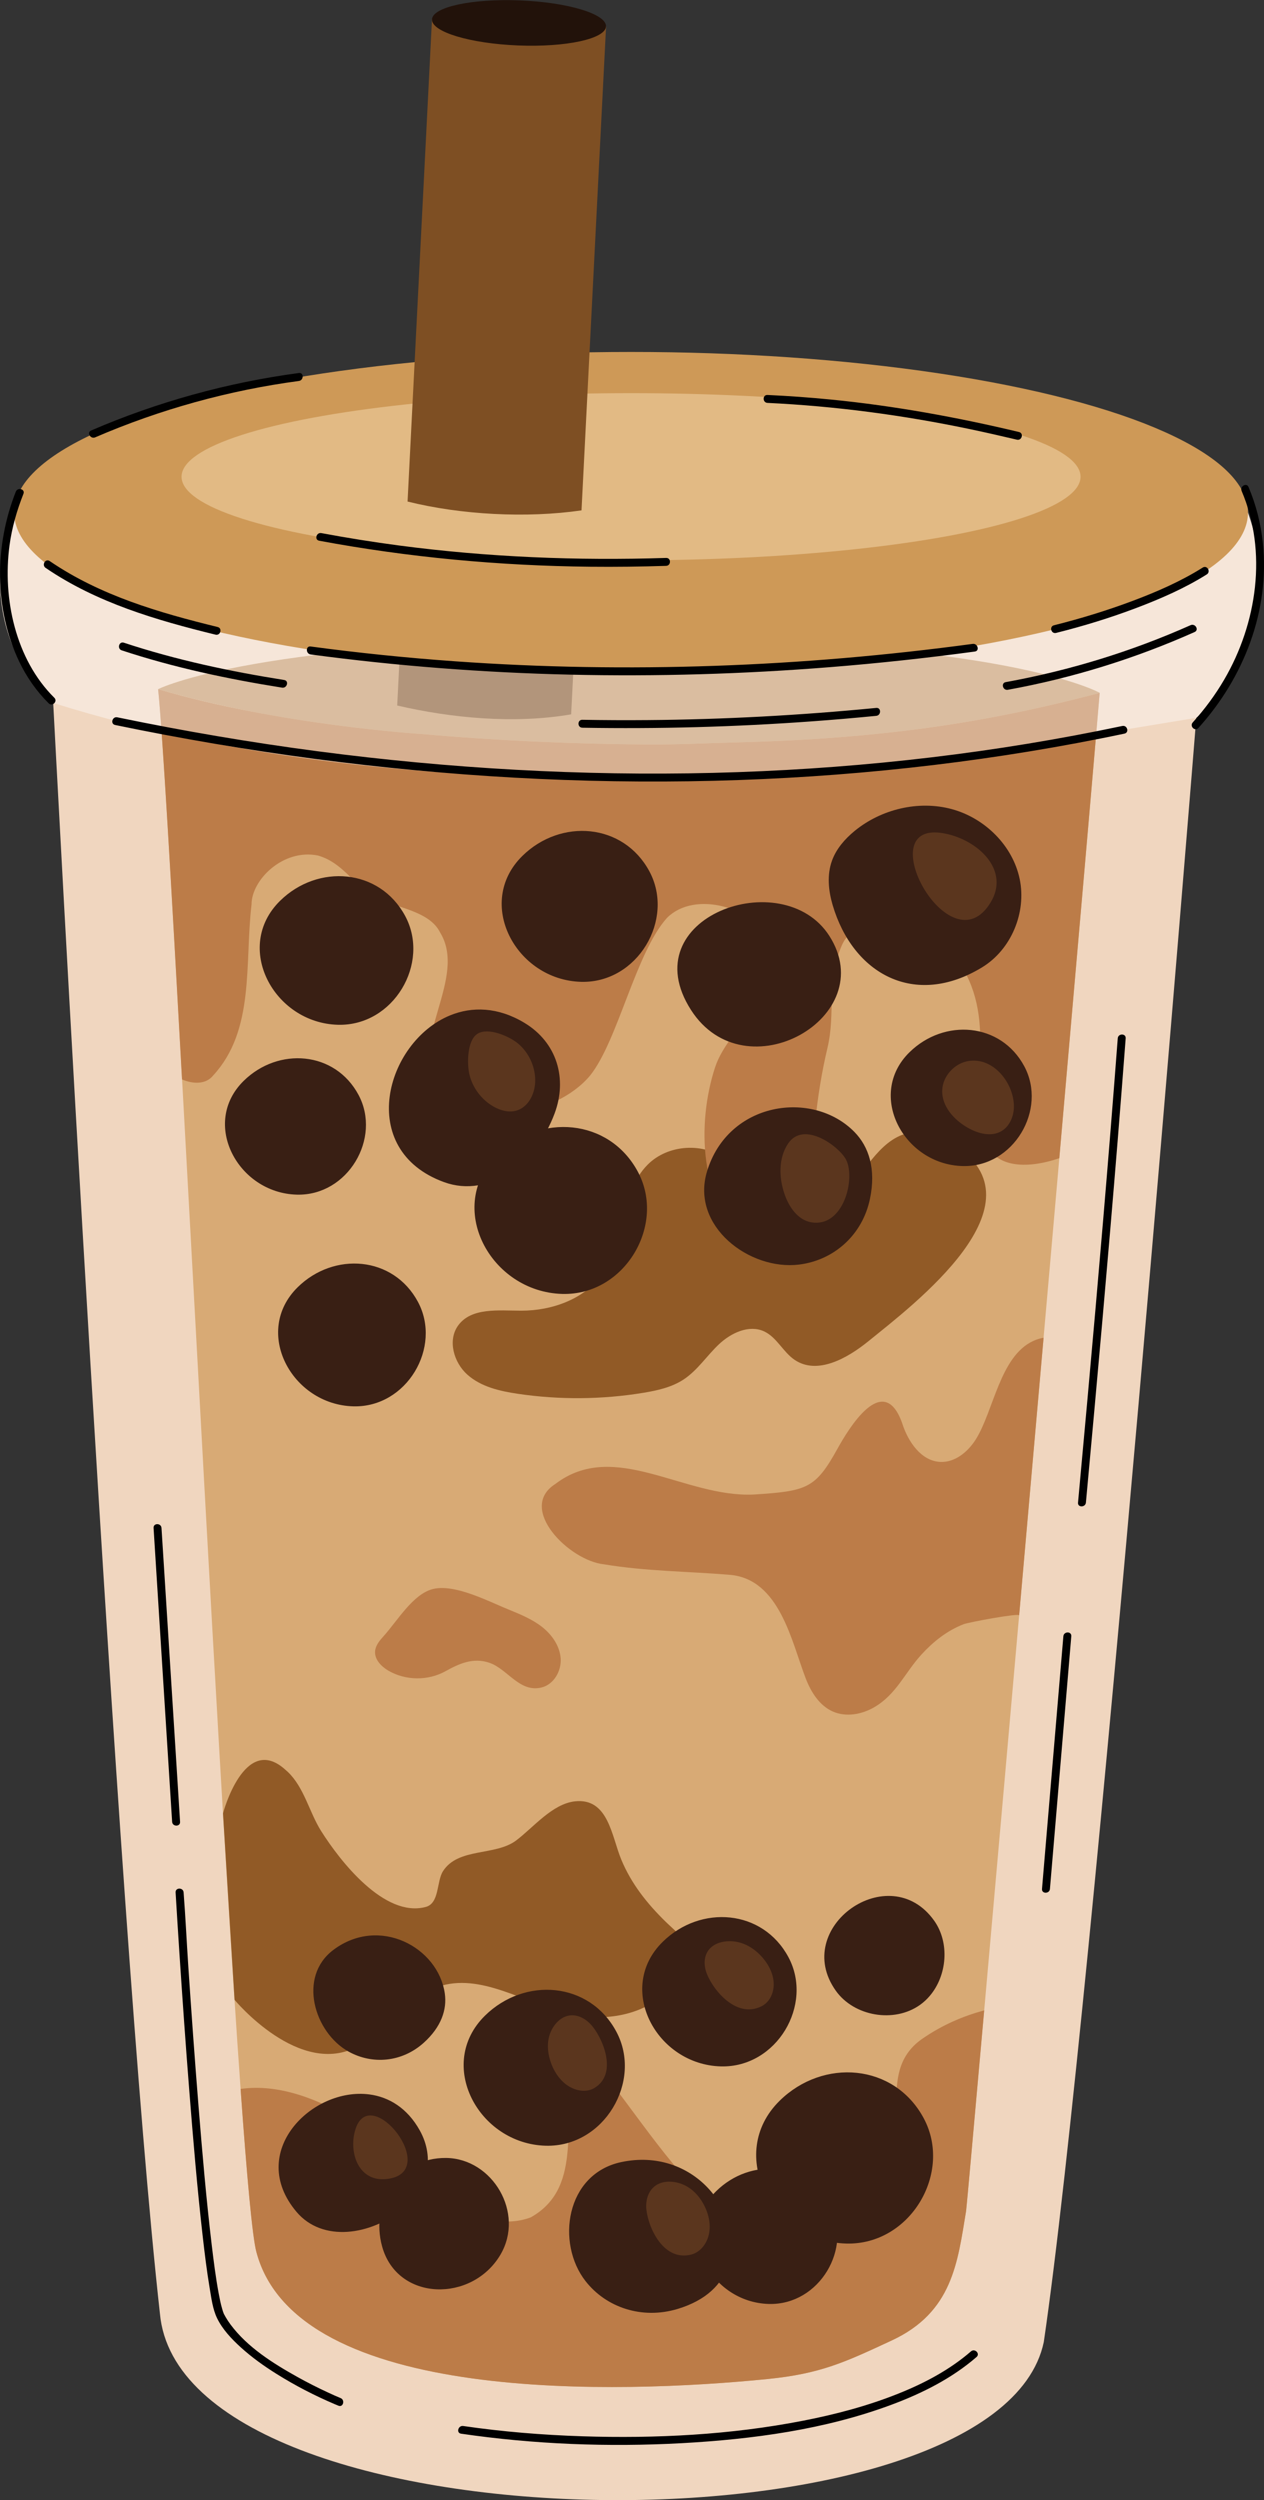
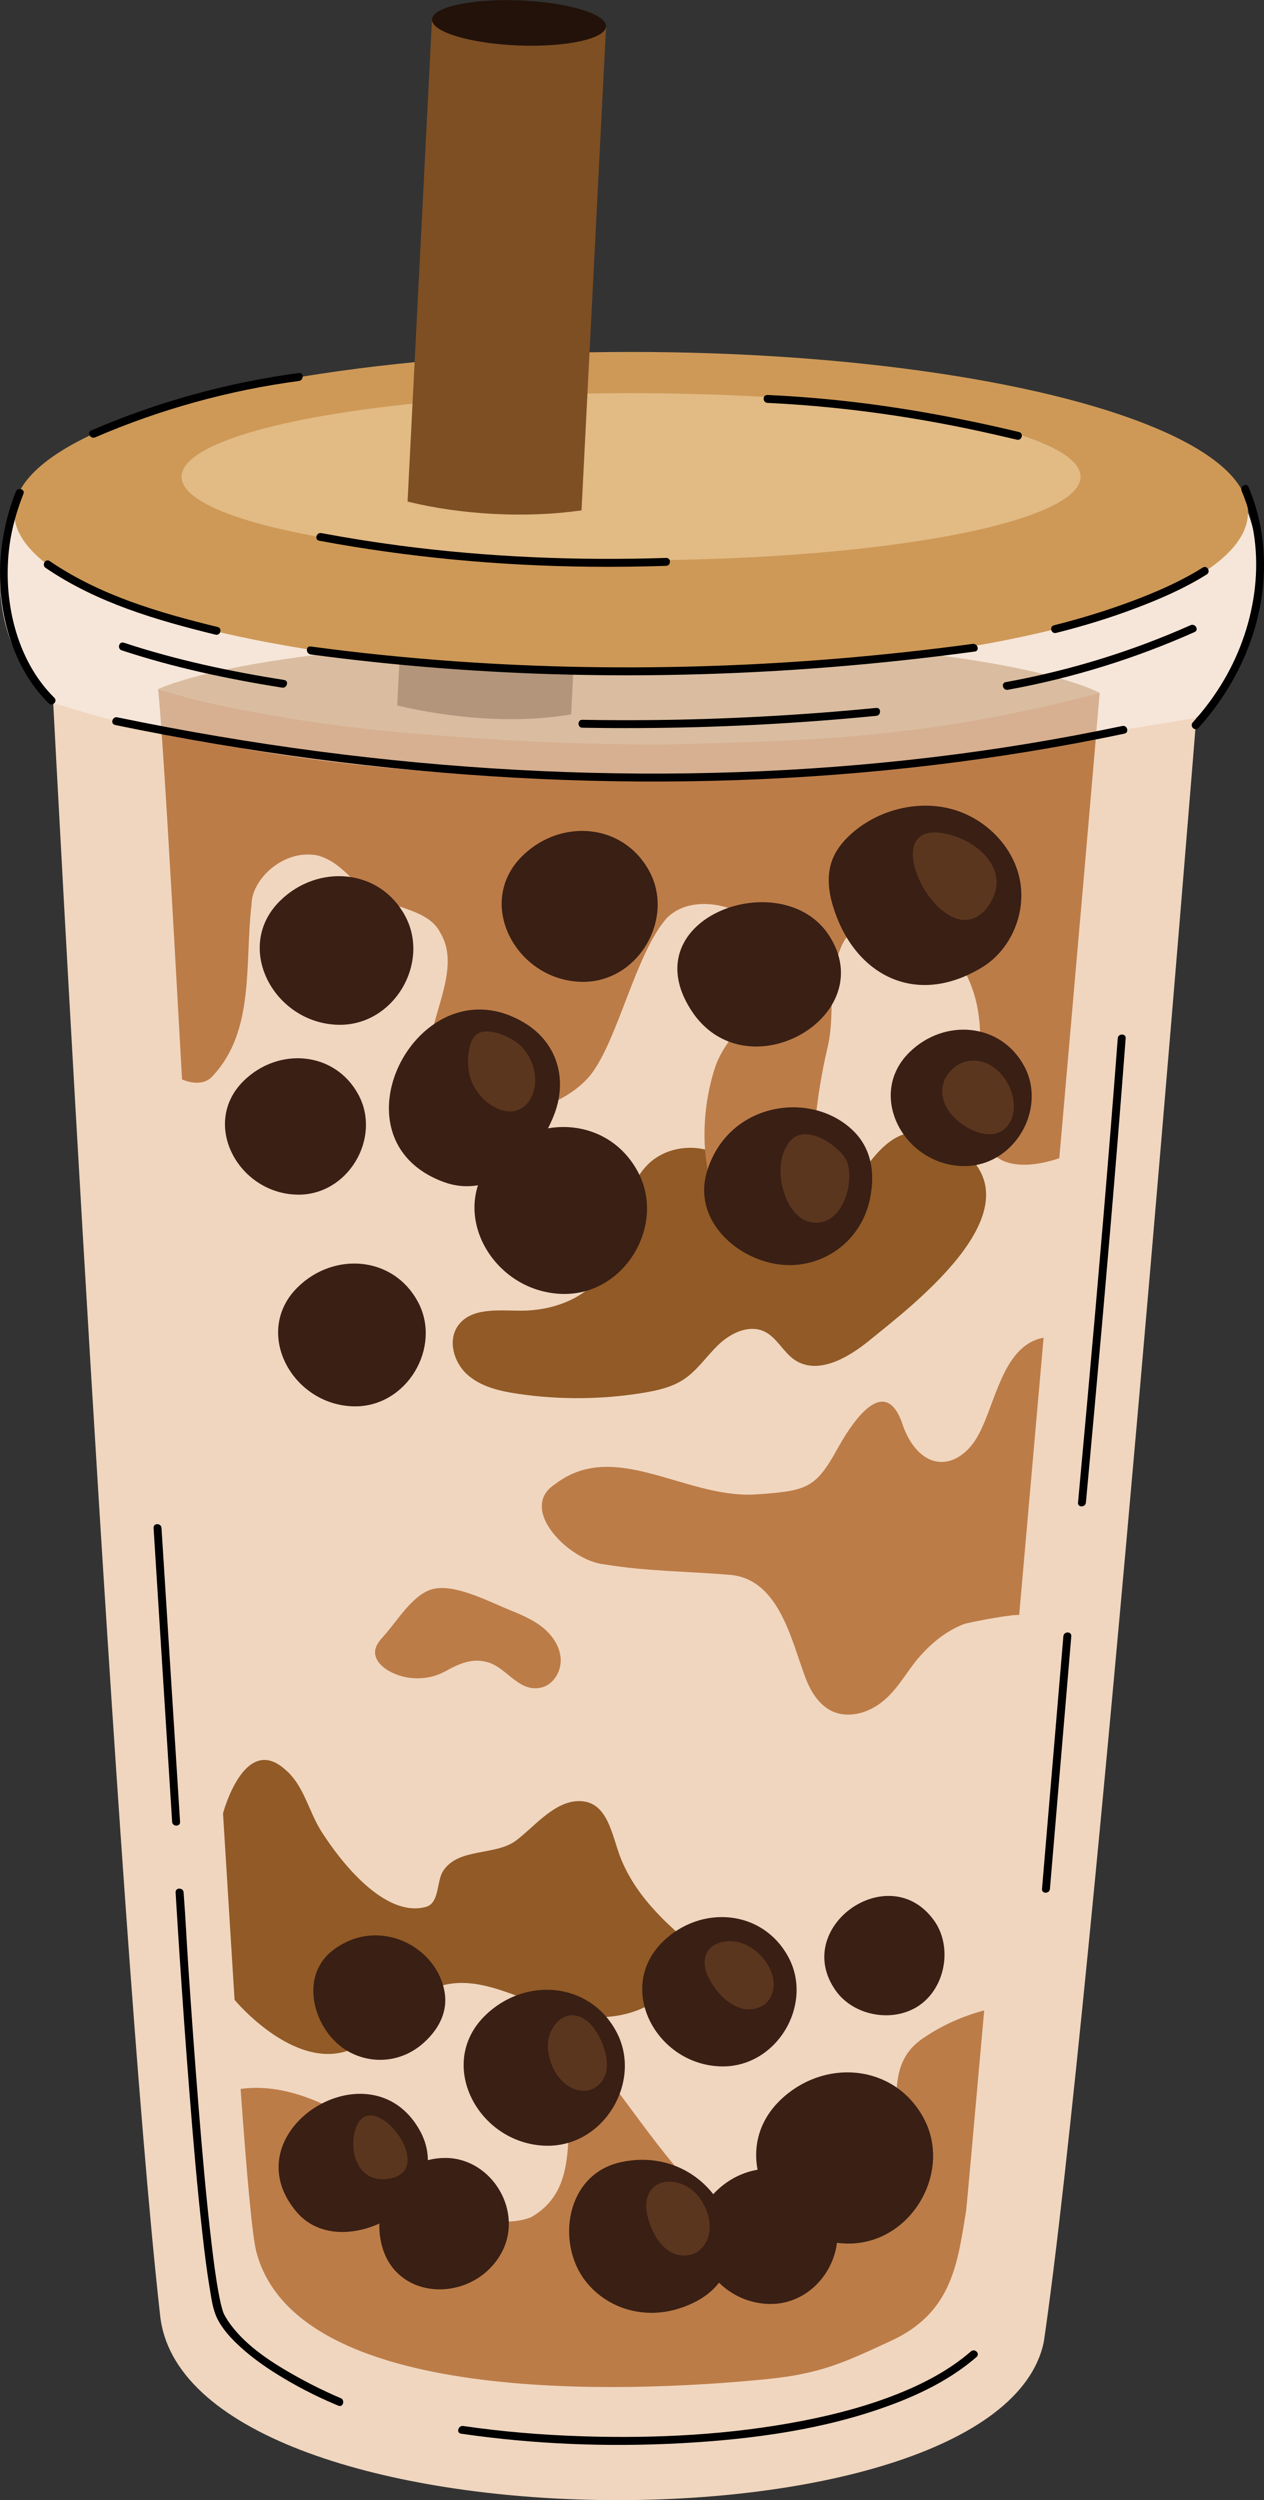
<svg xmlns="http://www.w3.org/2000/svg" x="0px" y="0px" viewBox="0 0 320.74 634.07" style="enable-background:new 0 0 320.74 634.07;" xml:space="preserve">
  <rect x="0" y="0" width="320.74" height="634.07" fill="#333333" stroke="none" />
  <style type="text/css">	.st0{fill:#391F14;}	.st1{fill:#682320;}	.st2{fill:#D26F75;}	.st3{fill:#FEEAE3;}	.st4{fill:#F8E2E7;}	.st5{fill:#E86E78;}	.st6{fill:#F19299;}	.st7{fill:#F4C3C9;}	.st8{fill:#B3203B;}	.st9{fill:#666633;}	.st10{fill:#C74E69;}	.st11{opacity:0.4;}	.st12{fill:#FFFFFF;}	.st13{fill:#FAEED5;}	.st14{fill:#DCA455;}	.st15{fill:#4F3021;}	.st16{fill:#D69F53;}	.st17{fill:#FCE3A2;}	.st18{fill:#FFD480;}	.st19{fill:#FBAF3C;}	.st20{fill:#FDC363;}	.st21{fill:#754A3C;}	.st22{opacity:0.3;}	.st23{fill:#DDEADB;}	.st24{fill:#BCD3C2;}	.st25{fill:#A3C6AC;}	.st26{fill:#D8E5DA;}	.st27{fill:#233328;}	.st28{fill:#5C6B63;}	.st29{fill:#82AD91;}	.st30{fill:#D2DBD1;}	.st31{fill:#7AA388;}	.st32{opacity:0.5;}	.st33{fill:#6C845F;}	.st34{fill:#5E7553;}	.st35{fill:#C1786C;}	.st36{fill:#E7CCC2;}	.st37{fill:#F8E7DA;}	.st38{fill:#EAC8B6;}	.st39{fill:#E3987F;}	.st40{fill:#F2C4A8;}	.st41{fill:#7A4D4B;}	.st42{fill:#DE998E;}	.st43{fill:#CC644C;}	.st44{fill:#D88977;}	.st45{fill:#D87C60;}	.st46{fill:#F7E4D6;}	.st47{fill:#8C4330;}	.st48{fill:#D4695B;}	.st49{fill:#F0D6BF;}	.st50{fill:#C19160;}	.st51{fill:#D8AA75;}	.st52{fill:#915A26;}	.st53{fill:#BC7C48;}	.st54{fill:#5B361E;}	.st55{fill:#7E4F23;}	.st56{fill:#CE9957;}	.st57{fill:#E2BA84;}	.st58{fill:#22120A;}	.st59{fill:#554E26;}	.st60{fill:#F6ECF5;}	.st61{fill:#DBB6D1;}	.st62{fill:#F3E4E0;}	.st63{fill:#996699;}	.st64{fill:#E8D4E7;}	.st65{fill:#C48BBD;}	.st66{fill:#6F3670;}	.st67{fill:#8F6191;}	.st68{fill:#441946;}	.st69{fill:#F3DAD0;}	.st70{fill:#741112;}	.st71{fill:#CC3333;}	.st72{fill:#DE6D57;}	.st73{fill:#C75044;}	.st74{fill:#CA4536;}	.st75{fill:#D25847;}	.st76{fill:#F3E4DE;}	.st77{fill:#E06865;}	.st78{fill:#CC4746;}	.st79{fill:#436137;}	.st80{fill:#9A3332;}	.st81{fill:#EDA99F;}	.st82{fill:#CC6666;}	.st83{fill:#E89B95;}	.st84{fill:#2C1B10;}	.st85{fill:#CCAAA2;}	.st86{fill:#EFDFD9;}	.st87{fill:#836759;}	.st88{fill:#D1B7A6;}	.st89{fill:#674E3D;}	.st90{fill:#B0806D;}	.st91{fill:#CDAA96;}	.st92{fill:#967A67;}	.st93{fill:#EBBC8B;}	.st94{fill:#6B3715;}	.st95{fill:#F7DEBC;}	.st96{fill:#EFE4DA;}	.st97{fill:#CC6E28;}	.st98{fill:#B25827;}	.st99{fill:#A54924;}	.st100{fill:#9E6031;}	.st101{fill:#DDDACC;}	.st102{fill:#908B47;}	.st103{fill:#AFAA7A;}	.st104{fill:#7F7E5F;}	.st105{fill:#8B693E;}	.st106{fill:#8E4316;}	.st107{fill:#DDDAB1;}	.st108{fill:#8F9C58;}	.st109{fill:#828E3C;}	.st110{fill:#8E5852;}	.st111{fill:#CA887F;}	.st112{fill:#E3988D;}	.st113{fill:#F2CAB9;}	.st114{fill:#EDAB9A;}	.st115{fill:#F2DDBB;}	.st116{fill:#AC4D27;}	.st117{fill:#E69F59;}	.st118{fill:#F2DAAE;}	.st119{fill:#DA7B38;}	.st120{fill:#E9C1A4;}	.st121{fill:#D58761;}	.st122{fill:#55150F;}</style>
  <g id="Bg" />
  <g id="Graphic">
    <g id="Boba_8">
      <g id="Drink_00000011733815113792502850000001888758782590615962_">
        <g>
          <path class="st49" d="M316.35,129.17c0,0-32.22,17.68-77.84,25.25c-50.25,8.35-89.55,11.11-154.24,1.2     c-52.27-8-81-26.46-81-26.46c-11.19,32.64,10.23,49.11,10.23,49.11S29.7,489.34,40.58,586.76     c5.52,60.85,212.64,62.74,224.28,7.22c12.56-85.42,38.7-411.93,38.7-411.93S328.61,161.82,316.35,129.17z" />
        </g>
        <g>
          <path class="st50" d="M40.13,174.78c0,0,24.94-12.75,120-12.75c94.89,0,118.92,13.68,118.92,13.68s-43.85,13.97-118.57,13.97     C87.51,189.68,40.13,174.78,40.13,174.78z" />
        </g>
        <g>
-           <path class="st51" d="M279.05,175.71c-29.11,7.74-56.17,11.66-92.07,12.57c-7.53,0.19-15.04,0.59-22.57,0.54     c-19.14-0.14-38.29-0.98-57.34-2.66c0,0-36.14-2.24-66.94-11.38c3.65,35.11,19.54,375.61,24.9,396.24     c10.11,38.94,92.58,36.05,129.68,32.34c13.56-1.36,19.66-4.25,31.57-9.79c15.45-7.18,16.71-19.8,18.87-32.86     C245.57,558.16,274.68,228.06,279.05,175.71z" />
-         </g>
+           </g>
        <g>
          <path class="st52" d="M241.94,290.27c23.85,14.98-10.23,40.67-21.58,49.88c-5.36,4.35-12.94,8.6-18.68,4.76     c-2.97-1.98-4.55-5.75-7.79-7.25c-3.83-1.77-8.39,0.38-11.47,3.28c-3.07,2.9-5.43,6.6-8.96,8.92     c-3.01,1.98-6.62,2.78-10.17,3.37c-10.53,1.73-21.32,1.82-31.88,0.26c-4.59-0.68-9.36-1.77-12.82-4.86s-5.06-8.72-2.33-12.47     c3.36-4.62,10.27-3.76,15.99-3.75c7.96,0.01,16.34-3.03,20.82-9.6c5.63-8.25,4.23-20.34,11.26-27.42     c5.17-5.2,14.31-5.76,20.07-1.22c6.71,5.29,9.92,16.55,18.46,16.51C218.19,310.61,220.6,276.87,241.94,290.27z M72.33,448.76     c-10.35-9.25-15.74,11.13-15.74,11.13l2.93,47.3c0,0,16.54,19.98,31.41,11.73c7.39-4.1,12.19-12.31,20.19-15.04     c10.8-3.69,21.8,4.06,32.89,6.78c8.6,2.11,18.48,0.82,24.91-5.27c3.21-3.03,7.77-4.12,6.86-9.32c-0.59-3.33-4.66-6.53-6.81-8.63     c-4.75-4.64-8.77-9.66-11.33-15.85c-2.45-5.92-3.27-15.61-11.68-14.75c-5.79,0.59-10.64,6.67-15.01,9.95     c-5.29,3.96-14.7,1.73-18.55,7.79c-1.65,2.6-0.85,8.11-4.36,9.05c-10.53,2.81-21.76-11.67-26.54-19.23     c-3.03-4.79-4.29-11.05-8.49-15.04C72.78,449.16,72.56,448.96,72.33,448.76z" />
        </g>
        <g>
          <path class="st53" d="M249.74,509.86c-2.71,30.42-4.49,50.24-4.59,50.86c-2.16,13.05-3.42,25.68-18.87,32.86     c-11.91,5.54-18.01,8.43-31.57,9.79c-37.1,3.71-119.56,6.6-129.68-32.34c-1.01-3.87-2.38-18.99-3.98-41.24     c19.18-2.73,40.54,15.29,54.15,28.14c4.43,4.43,12.4,7.08,19.48,4.43c14.17-7.97,7.08-25.68,11.51-38.97     c0.89-0.89,3.54-1.77,4.43-0.89c11.51,14.17,20.37,29.23,33.65,39.85c7.97,6.2,19.48-4.43,26.57-11.51     c2.66-2.66,8.86,0.89,11.51-0.89c10.63-7.97-0.89-23.91,11.51-32.77C239.03,513.58,244.34,511.33,249.74,509.86z M186.98,188.28     c-7.53,0.19-15.04,0.59-22.58,0.54c-19.14-0.14-38.29-0.98-57.34-2.66c0,0-36.14-2.24-66.94-11.38     c1.11,10.66,3.34,49.49,6.07,98.98c2.83,1.21,6.07,1.29,7.9-1c10.63-11.51,7.97-28.34,9.74-43.39c0-6.2,7.97-14.17,16.83-12.4     c6.2,1.77,8.86,7.08,14.17,10.63c6.2,2.66,14.17,3.54,16.83,8.86c7.08,11.51-7.97,27.45-0.89,38.97     c7.97,11.51,30.11,7.97,38.97-2.66c7.08-8.86,11.55-31.14,19.52-39.99c7.08-7.08,22.14-2.66,26.57,6.2     c5.91,11.16-10.66,20.34-14.39,31.75c-4.59,14.05-4.22,34.62,8.68,44.63c2.93,2.27,7.14,3.3,10.38,1.51     c4.32-2.38,5.01-8.2,5.17-13.14c0.46-13.46,1.3-25.28,4.31-38.01c2.13-9.02-0.37-16.62,3.53-25.72     c4.43-10.63,23.03-7.08,30.11,4.43c9.74,15.06,1.77,31,6.2,44.28c1.99,7.46,10.41,7.94,18.98,5.03     c4.8-54.8,8.83-101.04,10.24-118.02C249.94,183.45,222.88,187.37,186.98,188.28z M262.22,340.07     c-8.53,3.88-10.08,17.85-14.65,25.04c-1.97,3.1-5.21,5.79-8.88,5.66c-4.9-0.17-8.24-5.08-9.74-9.74     c-0.01-0.05-0.03-0.09-0.04-0.14c-4.8-13.38-13.72,1.71-16.4,6.53c-5.6,10.1-7.71,10.74-21.13,11.61     c-17.71,0.89-35.42-14.17-50.48-2.66c-9.74,6.2,3.54,19.48,12.4,20.37c10.63,1.77,21.25,1.77,31.88,2.66     c12.65,1.05,15.67,16.93,19.27,26.27c1.35,3.5,3.52,6.96,6.97,8.44c3.3,1.41,7.22,0.7,10.33-1.08     c5.68-3.25,7.85-8.8,12.04-13.38c3.04-3.32,6.49-6.07,10.71-7.72c1.27-0.5,14.16-2.89,14.11-2.25     c2.03-23.05,4.14-46.98,6.2-70.41C263.96,339.42,263.09,339.67,262.22,340.07z M115.34,403.1c-1.99-0.4-3.88-0.5-5.49-0.1     c-5.07,1.28-8.97,8.03-12.49,11.93c-1,1.11-2.04,2.32-2.18,3.8c-0.19,2.11,1.54,3.91,3.38,4.98c4.35,2.53,10.03,2.6,14.44,0.16     c3.42-1.89,7-3.59,11.19-2.16c4.6,1.57,7.65,7.64,13.24,6.26c3.1-0.77,5.06-4.18,4.84-7.36s-2.22-6.03-4.73-8     c-2.51-1.97-5.51-3.19-8.46-4.4C125.56,406.79,120.16,404.07,115.34,403.1z" />
        </g>
        <g>
          <g>
            <path class="st0" d="M211.28,229.53c-1.08-3.67-1.47-7.68-0.15-11.29c1.09-2.98,3.26-5.47,5.73-7.5      c6.75-5.53,16.24-7.82,24.67-5.53c8.44,2.29,15.47,9.3,17.22,17.74s-2.11,17.88-9.59,22.41      C232.14,255.69,216.46,247.08,211.28,229.53z M106.05,330.17c-6.24-11.63-21.3-12.76-30.51-3.71      c-11.46,11.26-1.56,29.78,14.11,30.21C103.22,357.03,112.22,341.67,106.05,330.17z M161.86,297.18      c-7.29-13.59-24.89-14.92-35.66-4.33c-13.39,13.16-1.82,34.82,16.49,35.31C158.56,328.58,169.07,310.62,161.86,297.18z       M259.91,270.42c-5.96-11.11-20.34-12.19-29.14-3.54c-10.94,10.75-1.49,28.45,13.48,28.85      C257.21,296.08,265.8,281.4,259.91,270.42z M234.4,537.23c-7.48-13.94-25.53-15.3-36.57-4.44      c-13.73,13.5-1.87,35.7,16.91,36.21C231.01,569.43,241.79,551.01,234.4,537.23z M210.63,559.22      c-5.91-11.01-20.17-12.09-28.89-3.51c-10.85,10.66-1.48,28.21,13.36,28.61C207.95,584.66,216.47,570.11,210.63,559.22z       M90.97,277.67c-5.96-11.11-20.34-12.19-29.14-3.54c-10.94,10.75-1.49,28.45,13.48,28.85      C88.27,303.33,96.86,288.65,90.97,277.67z M113.22,547.29c-11.91-0.15-19.38,11.25-16.25,22.48      c3.89,13.96,22.84,14.24,30.02,2.05C133.2,561.25,124.99,547.44,113.22,547.29z M164.79,221c-6.6-12.29-22.51-13.49-32.24-3.92      c-12.11,11.9-1.65,31.48,14.91,31.93C161.8,249.39,171.31,233.15,164.79,221z M200.06,496.36      c-6.53-12.16-22.27-13.34-31.9-3.88c-11.98,11.77-1.63,31.14,14.75,31.59C197.11,524.45,206.52,508.38,200.06,496.36z       M102.82,232.32c-6.49-12.1-22.16-13.28-31.75-3.86c-11.92,11.72-1.62,31,14.68,31.44      C99.88,260.28,109.24,244.29,102.82,232.32z M156.39,515.25c-6.81-12.7-23.26-13.94-33.32-4.05      c-12.51,12.29-1.7,32.52,15.41,32.99C153.31,544.58,163.13,527.8,156.39,515.25z M112.69,299.81      c11.54,4.2,23.39-4.96,28.03-17.39c3.29-8.81,0.66-18-7.63-23c-6.75-4.07-13.33-4.18-18.89-1.9      C97.83,264.24,90.23,291.64,112.69,299.81z M179.4,297.11c-4.19,13.91,10.83,25.18,23.41,23.6c8.73-1.1,16.02-7.4,17.95-16.69      c1.57-7.55-0.29-13.21-3.95-16.94C206.21,276.3,184.76,279.36,179.4,297.11z M175.35,256.16      c13.73,21.38,48.33,1.74,35.07-18.84C198.61,218.97,160.24,232.63,175.35,256.16z M75.23,560.95      c6.56,7.78,18.85,6.07,27.31-0.94c6-4.98,7.89-12.66,3.99-19.68c-3.17-5.71-7.85-8.5-12.79-9.15      C79.21,529.26,62.46,545.82,75.23,560.95z M237.05,487.12c-11.37-15.99-36.38,1.7-24.97,17.75c4.65,6.54,14.82,8.26,21.36,3.61      c0.93-0.66,1.76-1.43,2.48-2.28C240.33,501.03,241.03,492.73,237.05,487.12z M157.68,548.33      c-14.17,2.99-16.63,20.59-9.09,30.21c5.23,6.68,14.3,9.76,23.33,7.05c7.35-2.21,11.36-6.36,12.82-11.1      C188.94,560.76,175.77,544.51,157.68,548.33z M84.6,494.52c-9.11,6.83-4.85,20.94,3.82,25.78c6.02,3.36,13.55,2.76,19.08-2.2      c4.5-4.04,5.95-8.47,5.37-12.53C111.19,493.83,96.23,485.8,84.6,494.52z" />
          </g>
          <g>
            <path class="st54" d="M205.88,310c-3.41-0.57-5.68-3.87-6.81-7.17c-1.43-4.16-1.57-9.09,0.9-12.79      c3.99-5.97,13,0.76,14.71,4.05C217.16,298.86,214.08,311.37,205.88,310z M135.8,274.45c0.15-3.71-1.52-7.45-4.38-9.82      c-2.15-1.78-7.51-4.18-10.27-2.44c-2.67,1.68-2.66,7.72-2.04,10.3c0.81,3.4,3.09,6.43,6.13,8.16c1.77,1.01,3.91,1.59,5.86,1      c1.2-0.36,2.19-1.13,2.95-2.11C135.13,278.13,135.73,276.25,135.8,274.45z M239.64,211.37c-19.48-3.74,1.41,34.79,11.78,17.42      c4.68-7.85-2.63-15.19-10.8-17.21C240.29,211.5,239.96,211.43,239.64,211.37z M89.92,541.05c-1.21,5.6,1.37,12.21,8,11.6      c14.68-1.34-4.25-25.31-7.83-12.27C90.02,540.6,89.97,540.82,89.92,541.05z M245.71,269.1c-3.48,0.57-6.45,3.76-6.62,7.33      c-0.19,4.1,2.98,7.6,6.49,9.59c2.61,1.48,5.95,2.39,8.56,0.84c2.05-1.22,3.11-3.73,3.14-6.13      C257.34,274.76,252.1,268.04,245.71,269.1z M149.81,513.32c-1.55-1.62-3.83-2.72-6.12-1.97c-2.1,0.69-3.75,2.87-4.35,5.13      c-0.6,2.26-0.27,4.58,0.44,6.61c1.2,3.43,3.7,6.36,7.12,7.04c1.24,0.24,2.62,0.17,3.82-0.52      C157.05,525.98,152.79,516.42,149.81,513.32z M175.34,571.81c1.42-0.35,2.52-1.26,3.27-2.3c2.09-2.88,1.8-6.72,0.17-10.01      c-0.97-1.95-2.43-3.83-4.56-5.03c-2.12-1.2-4.98-1.59-7.08-0.62c-2.29,1.06-3.19,3.45-3.17,5.69      C164.02,563.84,167.88,573.64,175.34,571.81z M193.28,508.8c1.28-0.66,2.1-1.77,2.56-2.93c1.26-3.2-0.02-6.77-2.45-9.51      c-1.44-1.63-3.35-3.07-5.72-3.71c-2.37-0.65-5.23-0.37-7,1.04c-1.94,1.53-2.18,3.99-1.57,6.11      C180.26,503.86,186.55,512.25,193.28,508.8z" />
          </g>
        </g>
        <g>
          <path class="st55" d="M144.93,181.17l2.29-45.08l-44.17-1.82l-2.26,44.66C114.46,182.1,130.46,183.66,144.93,181.17z" />
        </g>
        <g class="st11">
          <path class="st12" d="M303.56,182.05c0,0,25.05-20.23,12.79-52.87c0,0-32.22,17.68-77.84,25.25     c-50.25,8.35-89.55,11.11-154.24,1.2c-52.27-8-81-26.46-81-26.46c-11.19,32.64,10.23,49.11,10.23,49.11l0,0     c47.86,14.98,96.36,18.83,144.86,19.42c0.46,0.01,0.93,0.01,1.39,0.02l0,0c32.89,0.43,66.65-2.95,99.1-8.3L303.56,182.05z" />
        </g>
        <g>
          <ellipse class="st56" cx="160.13" cy="129.99" rx="156.54" ry="40.73" />
        </g>
        <g>
          <ellipse class="st57" cx="160.13" cy="120.91" rx="114.06" ry="21.2" />
        </g>
        <g>
          <g>
            <path class="st55" d="M147.56,129.44L153.79,6.7l-44.17-1.82l-6.2,122.32C116.96,130.57,133.59,131.46,147.56,129.44z" />
          </g>
          <g>
            <ellipse transform="matrix(0.04 -0.999 0.999 0.04 120.642 137.161)" class="st58" cx="131.71" cy="5.79" rx="5.72" ry="22.1" />
          </g>
        </g>
      </g>
      <g id="Stroke_00000085243659577945342860000006461939125738578613_">
        <g>
          <path d="M45.69,462.04c-0.53-8.41-1.06-16.82-1.59-25.23c-0.85-13.38-1.69-26.76-2.54-40.15c-0.19-3.05-0.38-6.09-0.58-9.14     c-0.08-1.29-2.1-1.3-2.01,0c0.53,8.41,1.06,16.82,1.59,25.23c0.85,13.38,1.69,26.76,2.54,40.15c0.19,3.05,0.38,6.09,0.58,9.14     C43.76,463.32,45.78,463.33,45.69,462.04L45.69,462.04z" />
        </g>
        <g>
          <path d="M44.56,479.95c0.31,5.19,0.64,10.39,0.98,15.58c0.77,11.65,1.59,23.29,2.51,34.92c0.96,12.16,1.98,24.33,3.36,36.46     c0.51,4.5,1.06,9.01,1.81,13.48c0.42,2.48,0.75,5.21,1.85,7.51c1.38,2.87,3.75,5.36,6.08,7.47c2.77,2.51,5.84,4.7,9.01,6.68     c4.69,2.94,9.65,5.5,14.74,7.67c0.33,0.14,0.66,0.28,0.99,0.41c1.2,0.48,1.72-1.46,0.54-1.94c-0.89-0.36-2.08-0.89-3.19-1.41     c-2.64-1.22-5.23-2.53-7.76-3.94c-6.18-3.44-12.7-7.54-16.98-13.3c-0.45-0.6-0.86-1.23-1.24-1.88c-0.15-0.25-0.29-0.5-0.42-0.76     c-0.04-0.07-0.16-0.36-0.04-0.07c-0.17-0.4-0.3-0.83-0.42-1.25c-0.38-1.29-0.64-2.62-0.89-3.94c-0.75-4.05-1.27-8.15-1.76-12.24     c-1.4-11.74-2.41-23.52-3.36-35.3c-0.95-11.8-1.8-23.61-2.59-35.43c-0.41-6.15-0.7-12.31-1.17-18.46     c-0.01-0.09-0.01-0.18-0.02-0.27C46.5,478.66,44.49,478.66,44.56,479.95L44.56,479.95z" />
        </g>
        <g>
          <path d="M4.01,124.7c-5.4,13.66-5.55,29.67,0.85,43.06c1.88,3.94,4.4,7.55,7.5,10.62c0.92,0.91,2.35-0.51,1.42-1.42     c-9.84-9.74-13.16-25.18-11.37-38.6c0.6-4.51,1.87-8.9,3.54-13.12C6.43,124.03,4.48,123.5,4.01,124.7L4.01,124.7z" />
        </g>
        <g>
          <path d="M304.09,184.63c11.49-12.69,18.19-29.77,16.35-46.99c-0.52-4.88-1.71-9.61-3.63-14.13c-0.51-1.19-2.24-0.16-1.74,1.02     c6.58,15.44,3.89,33.6-4.42,47.82c-2.27,3.89-4.96,7.52-7.98,10.86C301.79,184.17,303.21,185.6,304.09,184.63L304.09,184.63z" />
        </g>
        <g>
          <path d="M29.22,183.87c16.81,3.48,33.74,6.35,50.75,8.6c16.81,2.22,33.71,3.82,50.65,4.76c16.81,0.93,33.66,1.21,50.5,0.79     c16.63-0.41,33.25-1.5,49.79-3.31c16.21-1.77,32.35-4.23,48.35-7.41c2.03-0.4,4.05-0.82,6.07-1.24     c1.27-0.27,0.73-2.21-0.54-1.94c-16,3.37-32.15,6.02-48.38,7.95c-16.34,1.95-32.76,3.19-49.21,3.76     c-16.64,0.58-33.3,0.47-49.94-0.28c-16.83-0.76-33.64-2.18-50.36-4.22c-17-2.07-33.92-4.79-50.72-8.11     c-2.14-0.42-4.29-0.86-6.43-1.3C28.49,181.67,27.94,183.61,29.22,183.87L29.22,183.87z" />
        </g>
        <g>
          <path d="M78.83,165.98c21.81,2.92,43.78,4.61,65.77,5.12c22.02,0.51,44.07-0.15,66.02-1.9c12.28-0.98,24.54-2.31,36.75-3.96     c1.28-0.17,0.73-2.11-0.54-1.94c-21.74,2.93-43.61,4.81-65.53,5.57c-21.92,0.76-43.89,0.41-65.77-1.15     c-12.27-0.87-24.51-2.12-36.71-3.76C77.55,163.79,77.56,165.81,78.83,165.98L78.83,165.98z" />
        </g>
        <g>
          <path d="M147.77,184.56c19.37,0.34,38.75-0.2,58.07-1.6c5.51-0.4,11.01-0.87,16.51-1.41c1.28-0.12,1.29-2.14,0-2.01     c-19.28,1.88-38.64,2.93-58.01,3.09c-5.52,0.05-11.05,0.02-16.57-0.08C146.47,182.52,146.47,184.54,147.77,184.56L147.77,184.56     z" />
        </g>
        <g>
          <path d="M267.98,160.52c6.92-1.73,13.76-3.83,20.44-6.36c6.14-2.33,12.23-4.98,17.8-8.48c1.1-0.69,0.09-2.43-1.02-1.74     c-5.55,3.49-11.6,6.13-17.72,8.43c-6.55,2.46-13.25,4.51-20.03,6.21C266.19,158.89,266.72,160.83,267.98,160.52L267.98,160.52z" />
        </g>
        <g>
          <path d="M255.74,174.94c16.33-2.96,32.25-7.9,47.4-14.65c1.18-0.53,0.16-2.26-1.02-1.74c-14.99,6.68-30.77,11.52-46.92,14.45     C253.93,173.23,254.47,175.18,255.74,174.94L255.74,174.94z" />
        </g>
        <g>
          <path d="M11.58,144.03c12.96,8.83,28.03,13.24,43.11,16.93c1.26,0.31,1.8-1.63,0.54-1.94c-14.93-3.65-29.8-7.98-42.63-16.73     C11.52,141.56,10.51,143.3,11.58,144.03L11.58,144.03z" />
        </g>
        <g>
          <path d="M30.89,164.94c13.25,4.37,26.92,7.27,40.69,9.46c1.27,0.2,1.81-1.74,0.54-1.94c-13.77-2.18-27.44-5.08-40.69-9.46     C30.19,162.59,29.66,164.54,30.89,164.94L30.89,164.94z" />
        </g>
        <g>
          <path d="M81,137.14c22.67,4.22,45.7,6.35,68.76,6.59c6.43,0.07,12.85-0.02,19.27-0.22c1.29-0.04,1.3-2.06,0-2.01     c-22.62,0.73-45.3-0.19-67.75-3.15c-6.61-0.87-13.19-1.93-19.75-3.15C80.27,134.97,79.72,136.91,81,137.14L81,137.14z" />
        </g>
        <g>
          <path d="M258.58,109.57c-15.7-3.75-31.59-6.64-47.66-8.23c-5.38-0.53-10.77-0.92-16.17-1.17c-1.3-0.06-1.29,1.95,0,2.01     c17.27,0.82,34.42,3.11,51.35,6.65c3.99,0.84,7.97,1.74,11.94,2.68C259.3,111.81,259.84,109.87,258.58,109.57L258.58,109.57z" />
        </g>
        <g>
          <path d="M75.85,94.6c-18.16,2.43-35.89,7.32-52.72,14.58c-1.19,0.51-0.16,2.25,1.02,1.74c16.47-7.1,33.92-11.93,51.7-14.3     C77.11,96.45,77.13,94.43,75.85,94.6L75.85,94.6z" />
        </g>
        <g>
          <path d="M116.99,617.22c18.5,2.7,37.33,3.43,55.99,2.41c17.98-0.99,36.36-3.45,53.31-9.78c7.72-2.88,15.24-6.65,21.51-12.08     c0.98-0.85-0.45-2.27-1.42-1.42c-5.4,4.68-11.84,8.08-18.45,10.72c-7.79,3.12-15.96,5.27-24.19,6.87     c-18.38,3.58-37.29,4.54-55.97,3.94c-10.11-0.33-20.22-1.15-30.24-2.61C116.26,615.09,115.71,617.03,116.99,617.22     L116.99,617.22z" />
        </g>
        <g>
          <path d="M269.83,414.98c-0.61,7.25-1.23,14.5-1.84,21.75c-0.97,11.46-1.94,22.92-2.91,34.38c-0.22,2.65-0.45,5.3-0.67,7.95     c-0.11,1.29,1.91,1.28,2.01,0c0.61-7.25,1.23-14.5,1.84-21.75c0.97-11.46,1.94-22.92,2.91-34.38c0.22-2.65,0.45-5.3,0.67-7.95     C271.95,413.69,269.94,413.7,269.83,414.98L269.83,414.98z" />
        </g>
        <g>
          <path d="M275.55,381.07c2.83-30.68,5.59-61.37,8.08-92.08c0.69-8.55,1.36-17.1,2.01-25.65c0.1-1.29-1.92-1.29-2.01,0     c-2.32,30.61-4.95,61.2-7.71,91.78c-0.78,8.65-1.57,17.3-2.37,25.96C273.41,382.36,275.43,382.36,275.55,381.07L275.55,381.07z" />
        </g>
      </g>
    </g>
  </g>
</svg>